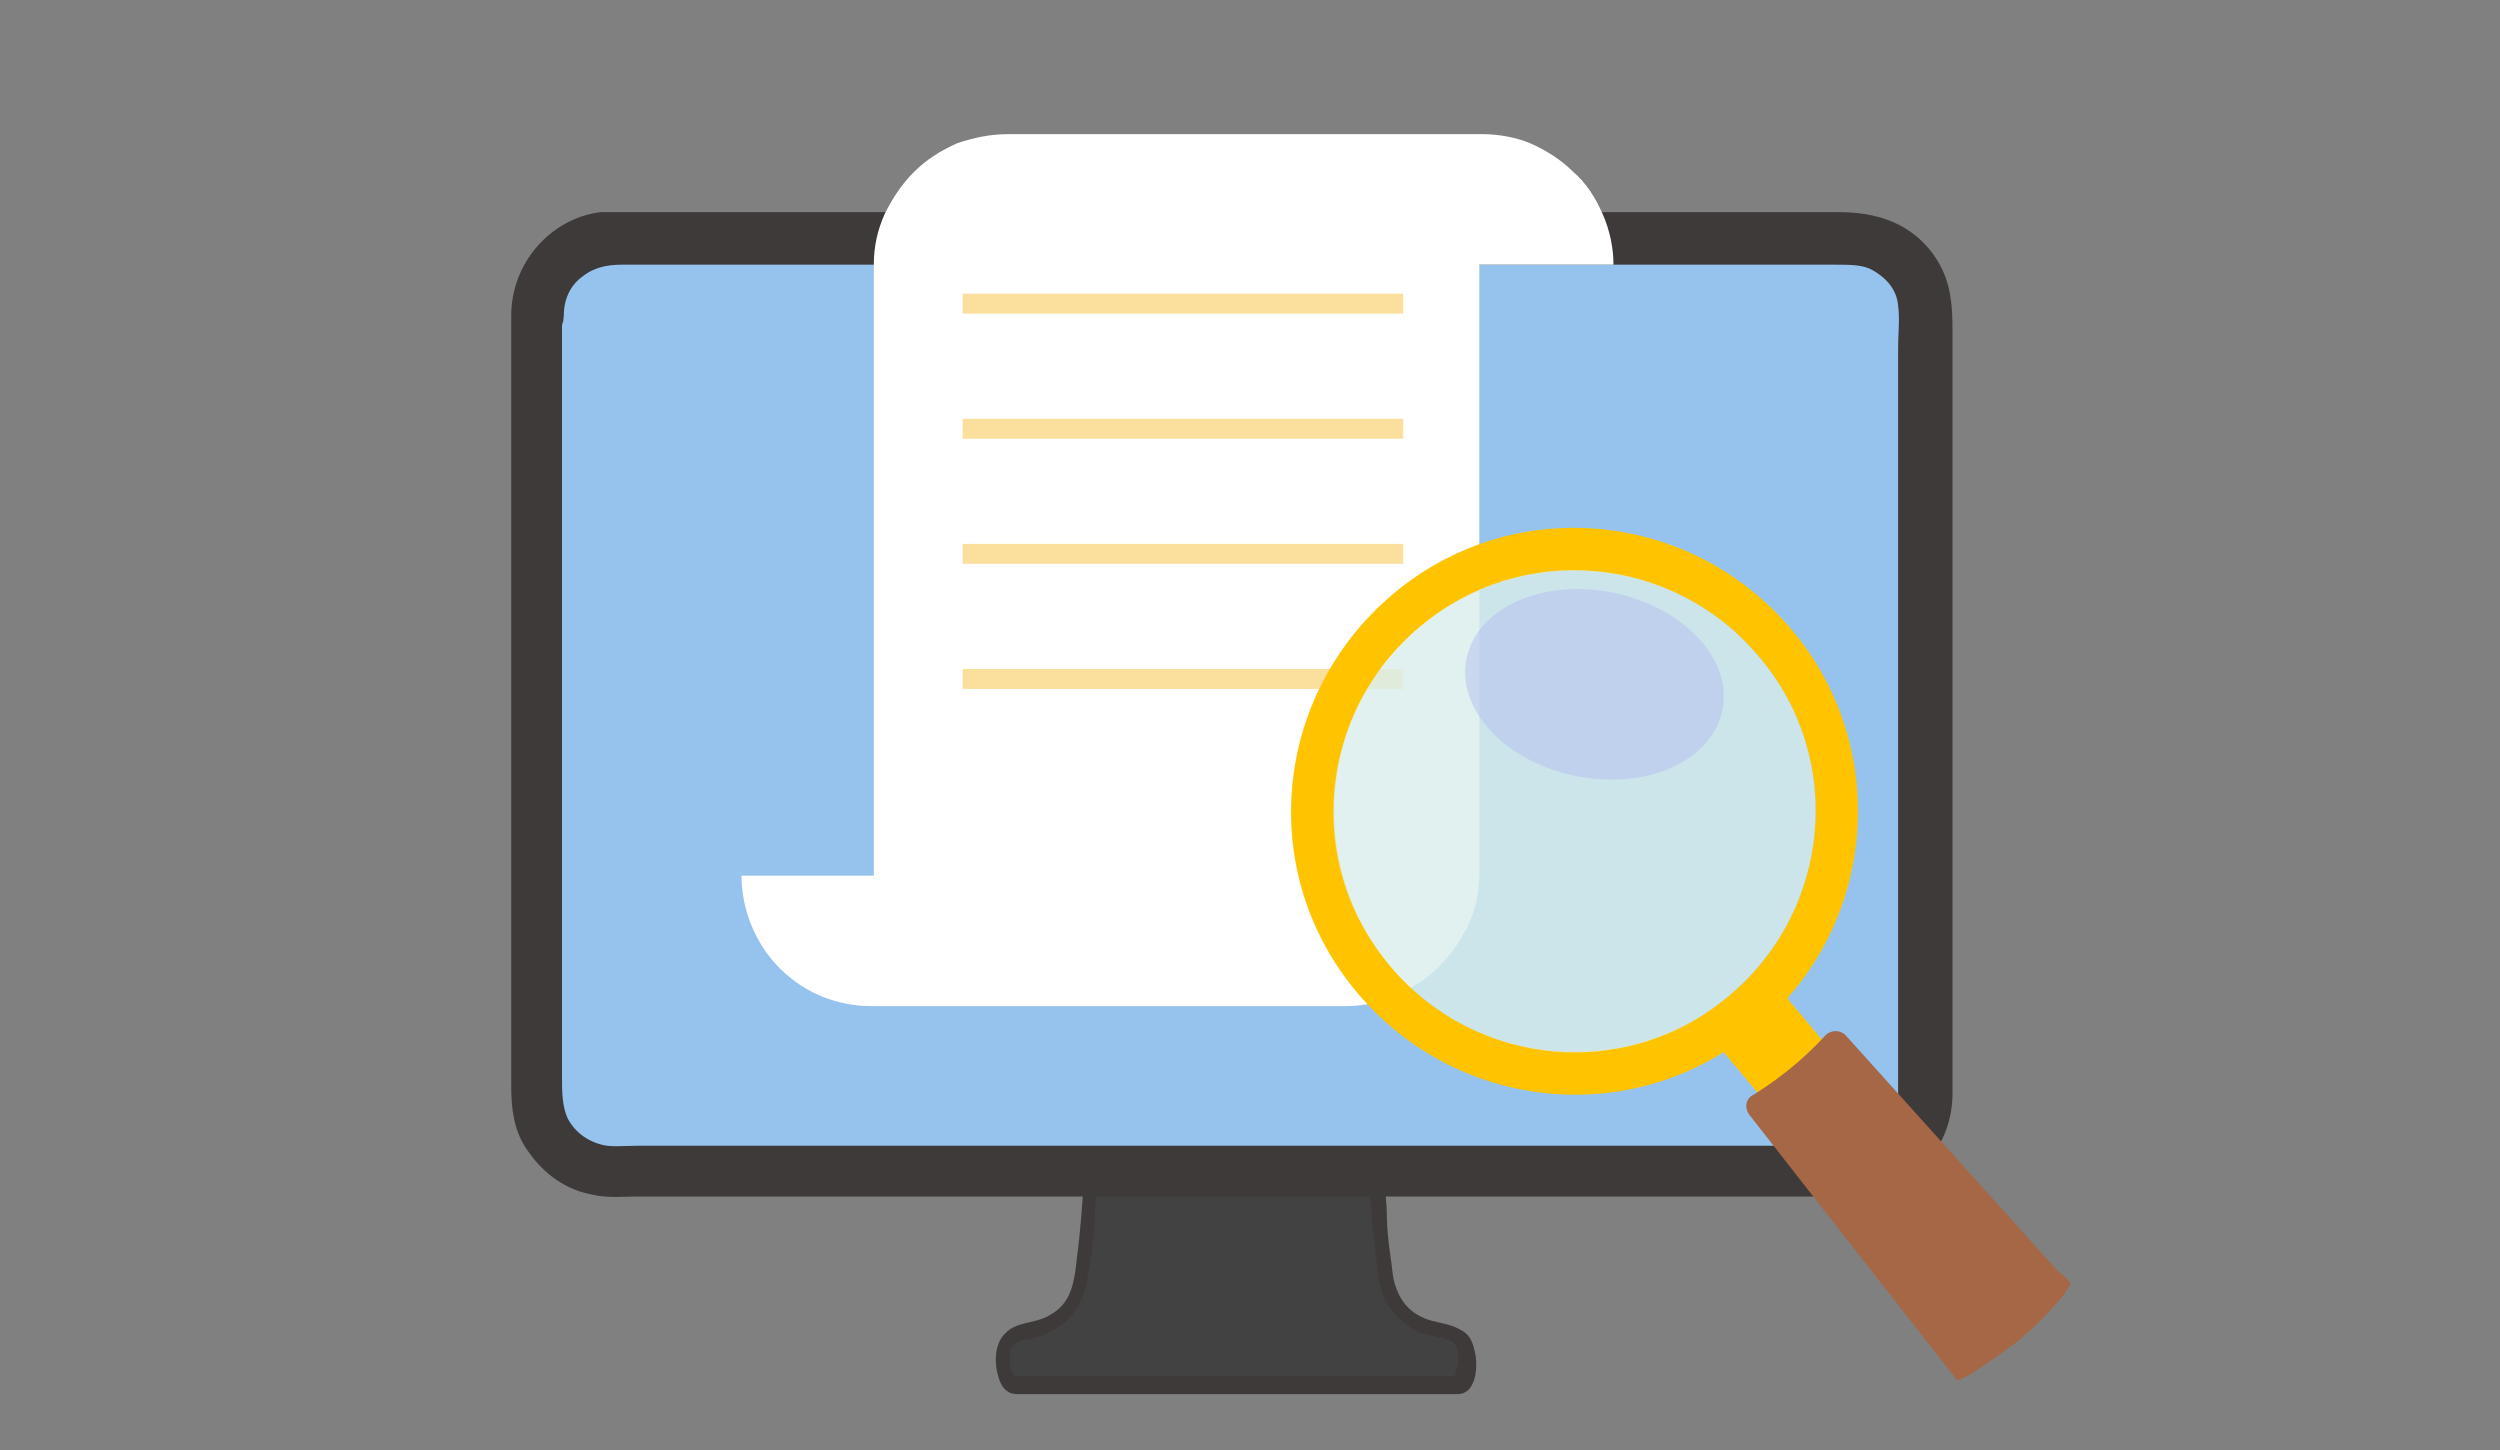
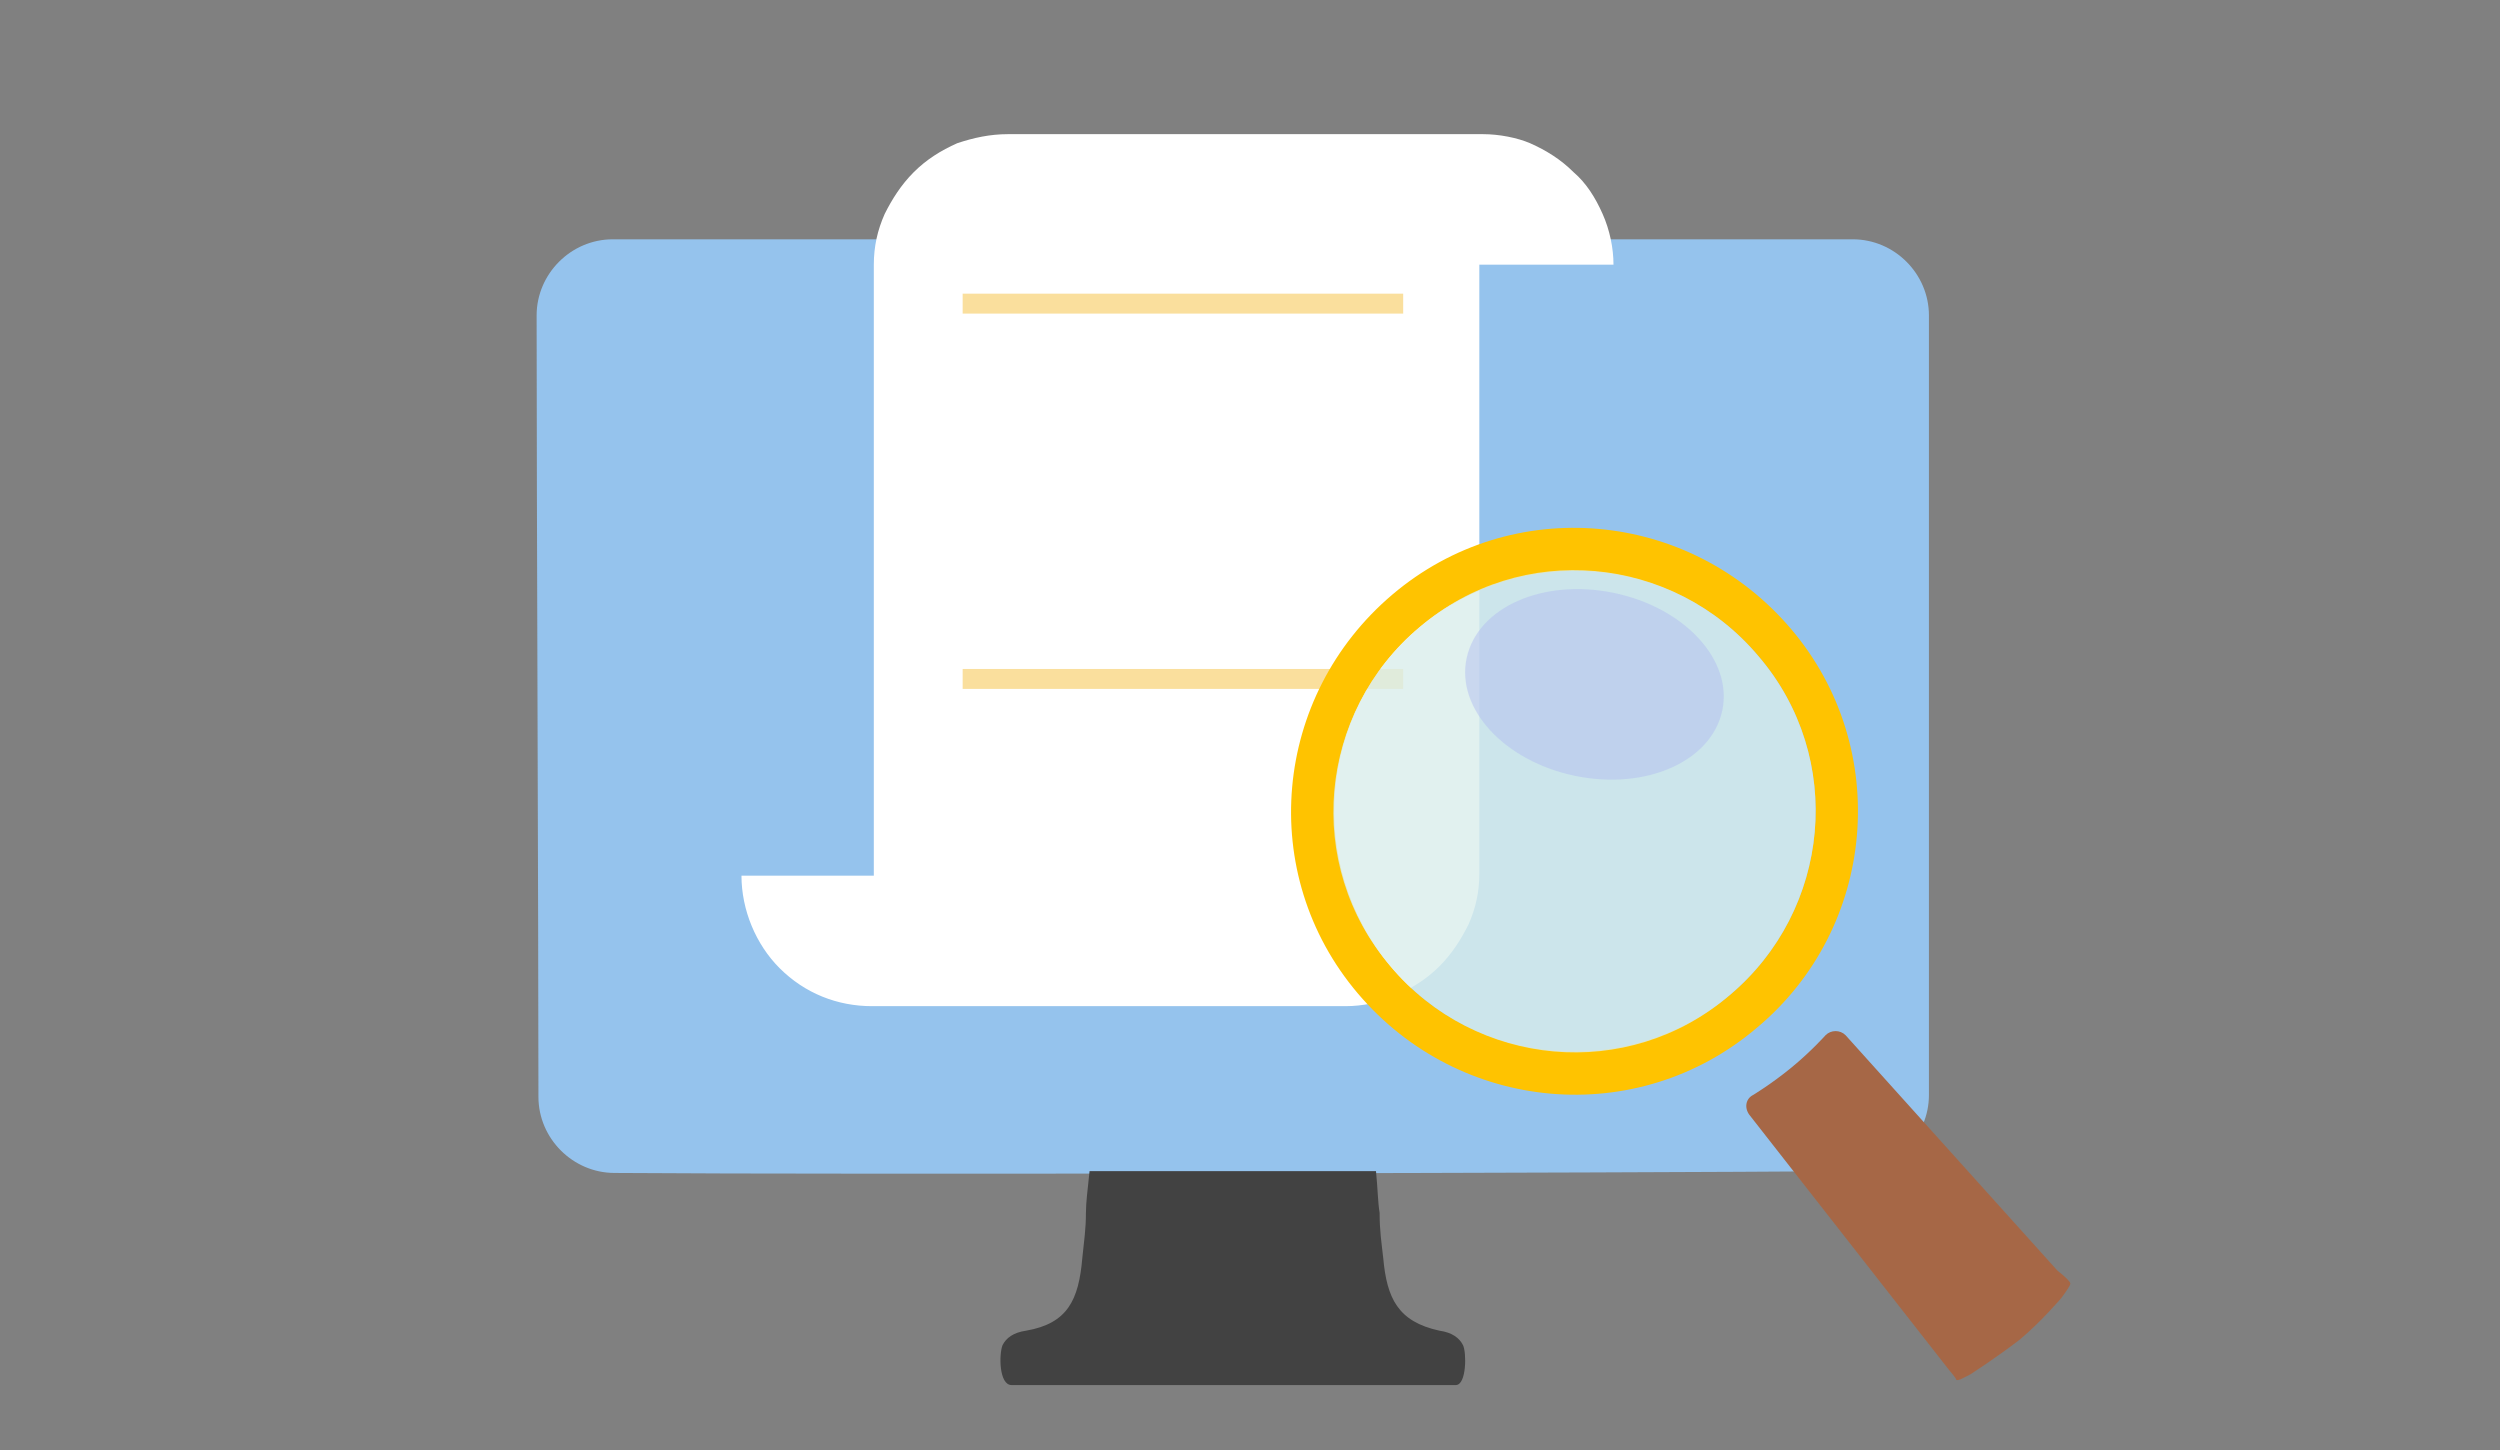
<svg xmlns="http://www.w3.org/2000/svg" version="1.1" id="圖層_1" x="0px" y="0px" viewBox="0 0 137.9 80" style="enable-background:new 0 0 137.9 80;" xml:space="preserve">
  <rect x="0" y="0" width="137.9" height="80" fill="#808080" stroke="none" />
  <style type="text/css">
	.st0{fill:#95C3ED;}
	.st1{fill:#424242;}
	.st2{fill:#3E3A39;}
	.st3{fill:#3E3A39;stroke:#3E3A39;stroke-width:2;stroke-miterlimit:10;}
	.st4{fill:#FFFFFF;}
	.st5{fill:#FADF9D;}
	.st6{fill:#FFC300;}
	.st7{opacity:0.8;fill:#D9EDEB;}
	.st8{fill:#A66746;}
	.st9{opacity:0.5;fill:#B3BFF0;}
</style>
  <g>
    <path class="st0" d="M29.6,17.4c0,10.3,0.1,33.4,0.1,43.1c0,2.3,1.9,4.2,4.2,4.2c13.3,0.1,54.7,0,68.3-0.1c2.3,0,4.2-1.9,4.2-4.2   c0-9.9,0-33.6,0-43c0-2.3-1.9-4.2-4.2-4.2c-14.2,0-54.9,0-68.4,0C31.5,13.2,29.6,15.1,29.6,17.4z" />
    <path class="st1" d="M58.9,76.4c-1.6,0-2.7,0-3.1,0c-0.7,0-0.7-1.7-0.5-2.2c0.2-0.4,0.6-0.7,1.3-0.8c2.3-0.4,2.9-1.7,3.1-4   c0.1-1,0.2-1.6,0.2-2.5c0-0.6,0.1-1.3,0.2-2.3c5.2,0,10.6,0,15.8,0c0.1,1,0.1,1.7,0.2,2.3c0,1,0.1,1.6,0.2,2.5   c0.2,2.2,0.8,3.5,3.1,4c0.7,0.1,1.1,0.4,1.3,0.8c0.2,0.4,0.2,2.2-0.4,2.2C79.3,76.4,65.3,76.4,58.9,76.4z" />
    <g>
-       <path class="st2" d="M75.5,64.9c0.1,1.5,0.2,2.9,0.4,4.4c0.1,1,0.2,2.2,0.9,3c0.3,0.4,0.7,0.7,1.1,1c0.5,0.3,1.1,0.4,1.7,0.5    c0.2,0.1,0.5,0.1,0.6,0.3c0.1,0.1,0.1,0.2,0.2,0.3c-0.1-0.1,0,0,0,0c0,0.1,0,0.1,0,0.2c0.1,0.3,0,0.8-0.1,1.1c0,0.1,0,0.1-0.1,0.2    c0-0.1,0,0,0,0l0,0c0.1,0,0.1,0,0,0c0,0,0.1,0,0,0c0,0,0,0-0.1,0s-0.2,0-0.3,0c-0.4,0-0.8,0-1.2,0c-1.4,0-2.7,0-4.1,0    c-3.7,0-7.4,0-11,0c-2.5,0-5,0-7.4,0H56l0,0l0,0c0,0,0,0-0.1-0.1l-0.1-0.1c-0.1-0.2-0.1-0.4-0.1-0.6c0-0.1,0-0.2,0-0.3v-0.1    c0,0,0-0.2,0-0.1c0,0,0.1-0.3,0-0.1c0-0.1,0.1-0.2,0.2-0.3c0.2-0.2,0.5-0.3,0.7-0.3c0.6-0.1,1.1-0.3,1.6-0.6    c0.9-0.5,1.4-1.3,1.7-2.3c0.1-0.6,0.2-1.2,0.3-1.8c0.1-0.7,0.2-1.5,0.2-2.2s0.1-1.4,0.2-2.1c0-0.2-0.2-0.4-0.4-0.4    c-0.3,0-0.4,0.2-0.4,0.4c-0.1,1.5-0.2,3-0.4,4.5c-0.1,0.9-0.2,2-0.9,2.7c-0.3,0.3-0.8,0.6-1.2,0.7C56.7,73,56,73,55.5,73.5    c-0.7,0.6-0.7,1.9-0.3,2.8c0.2,0.4,0.5,0.6,0.9,0.6c0.1,0,0.3,0,0.4,0c0.5,0,0.9,0,1.4,0c1.5,0,2.9,0,4.4,0c3.8,0,7.5,0,11.3,0    c1.5,0,3,0,4.5,0c0.8,0,1.5,0,2.3,0c1,0,1.1-1.4,1-2.1c-0.1-0.5-0.2-1-0.6-1.3c-0.7-0.5-1.4-0.5-2-0.7c-0.9-0.3-1.5-0.9-1.8-1.8    c-0.2-0.5-0.2-1.1-0.3-1.7c-0.1-0.7-0.2-1.5-0.2-2.2s-0.1-1.5-0.2-2.2c0-0.2-0.2-0.4-0.4-0.4C75.7,64.5,75.5,64.7,75.5,64.9    L75.5,64.9z" />
-     </g>
+       </g>
    <g>
-       <path class="st3" d="M29.2,17.4c0,4,0,8.1,0,12.1c0,4.9,0,9.9,0,14.8c0,4.4,0,8.8,0,13.1c0,0.8,0,1.7,0,2.5c0,1.1,0.1,2.2,0.8,3.1    c0.7,1,1.7,1.7,2.8,1.9c0.8,0.2,1.6,0.1,2.3,0.1c3.2,0,6.4,0,9.6,0c4.2,0,8.3,0,12.5,0c4.6,0,9.2,0,13.8,0c4.5,0,9,0,13.4,0    c3.8,0,7.7,0,11.5,0c1.5,0,3,0,4.5,0c0.7,0,1.3,0,2,0c1.2-0.1,2.3-0.6,3.1-1.5c0.8-0.9,1.2-2,1.2-3.2c0-0.8,0-1.6,0-2.4    c0-2,0-3.9,0-5.9c0-4.8,0-9.5,0-14.3c0-4.6,0-9.2,0-13.8c0-1.8,0-3.6,0-5.4c0-1,0-1.9-0.3-2.8c-0.4-1.1-1.2-2-2.3-2.5    c-0.9-0.4-1.8-0.5-2.8-0.5c-0.7,0-1.4,0-2.1,0c-1.6,0-3.3,0-4.9,0c-4,0-8.1,0-12.1,0c-4.6,0-9.2,0-13.7,0c-4.6,0-9.2,0-13.8,0    c-4.1,0-8.1,0-12.2,0c-1.7,0-3.3,0-5,0c-0.7,0-1.4,0-2.2,0c-0.7,0-1.4,0-2.1,0C31,13,29.2,15,29.2,17.4c0,0.6,0.9,0.6,0.9,0    c0-1.2,0.5-2.3,1.5-3c0.8-0.6,1.7-0.8,2.7-0.8c1.4,0,2.8,0,4.1,0c3.6,0,7.3,0,10.9,0c4.3,0,8.7,0,13,0c4.6,0,9.2,0,13.8,0    c4.3,0,8.6,0,12.8,0c3.5,0,7,0,10.4,0c0.7,0,1.4,0,2,0c0.9,0,1.8,0,2.6,0.5c1,0.6,1.7,1.5,1.8,2.7c0.1,0.8,0,1.6,0,2.4    c0,4,0,8.1,0,12.1c0,4.8,0,9.6,0,14.4c0,4.2,0,8.3,0,12.5c0,0.8,0,1.6,0,2.5c-0.1,1.1-0.6,2.2-1.5,2.8c-1.3,1-3.1,0.7-4.7,0.7    c-3.3,0-6.7,0-10,0c-4.2,0-8.4,0-12.5,0c-4.5,0-9,0-13.6,0c-4.4,0-8.7,0-13.1,0c-3.7,0-7.4,0-11,0c-1.4,0-2.8,0-4.2,0    c-0.7,0-1.5,0.1-2.2-0.1c-1.1-0.3-2-1-2.5-2C30,61.2,30,60.3,30,59.3c0-0.8,0-1.7,0-2.5c0-2.1,0-4.1,0-6.2c0-4.8,0-9.6,0-14.4    c0-4.5,0-9.1,0-13.6c0-1.7,0-3.4,0-5.1C30.1,16.8,29.2,16.8,29.2,17.4z" />
-     </g>
+       </g>
  </g>
  <path class="st4" d="M81.8,7.4H55.6c-1,0-1.9,0.2-2.8,0.5c-0.9,0.4-1.7,0.9-2.4,1.6c-0.7,0.7-1.2,1.5-1.6,2.3  c-0.4,0.9-0.6,1.8-0.6,2.8v33.7h-7.3c0,1.9,0.8,3.8,2.1,5.1c1.4,1.4,3.2,2.1,5.1,2.1h26.1c1,0,1.9-0.2,2.8-0.6  c0.9-0.4,1.7-0.9,2.4-1.6c0.7-0.7,1.2-1.5,1.6-2.3c0.4-0.9,0.6-1.8,0.6-2.8V14.6H89c0-0.9-0.2-1.9-0.6-2.8c-0.4-0.9-0.9-1.7-1.6-2.3  c-0.7-0.7-1.5-1.2-2.4-1.6C83.7,7.6,82.7,7.4,81.8,7.4L81.8,7.4z" />
  <path class="st5" d="M77.4,16.2H53.1v1.1h24.3V16.2z" />
-   <path class="st5" d="M77.4,23.1H53.1v1.1h24.3V23.1z" />
-   <path class="st5" d="M77.4,30H53.1v1.1h24.3V30z" />
  <path class="st5" d="M53.1,38h24.3v-1.1H53.1V38z" />
  <g>
-     <rect x="95.7" y="54" transform="matrix(0.766 -0.643 0.643 0.766 -14.352 76.545)" class="st6" width="4.6" height="8" />
    <g>
      <path class="st6" d="M98.8,34.7c-5.6-6.6-15.4-7.5-22-1.9c-6.6,5.6-7.5,15.4-1.9,22c5.6,6.6,15.4,7.5,22,1.9    C103.5,51.2,104.4,41.3,98.8,34.7z M95.4,54.9c-5.6,4.7-14,4-18.7-1.6c-4.7-5.6-4-14,1.6-18.7c5.6-4.7,14-4,18.7,1.6    C101.8,41.8,101,50.2,95.4,54.9z" />
      <path class="st7" d="M97,36.2c-4.7-5.6-13.1-6.4-18.7-1.6c-5.6,4.7-6.4,13.1-1.6,18.7c4.7,5.6,13.1,6.4,18.7,1.6    C101,50.2,101.8,41.8,97,36.2z" />
    </g>
    <path class="st8" d="M101.8,57.1c-0.3-0.3-0.8-0.3-1.1,0c0,0-0.8,0.9-1.9,1.8c-1.1,0.9-2.1,1.5-2.1,1.5c-0.4,0.2-0.5,0.7-0.2,1.1   l10.8,13.8c0.3,0.4,0.6,0.7,0.6,0.8c0.1,0.1,0.4-0.1,0.8-0.3c0,0,1.4-0.9,2.7-1.9c1.2-1,2.3-2.3,2.3-2.3c0.3-0.4,0.5-0.7,0.5-0.8   c0-0.1-0.3-0.4-0.7-0.7L101.8,57.1z" />
    <path class="st9" d="M95,39.2c-0.6,2.8-4.2,4.4-8.1,3.6c-3.9-0.8-6.6-3.7-6-6.5c0.6-2.8,4.2-4.4,8.1-3.6   C92.9,33.5,95.6,36.4,95,39.2z" />
  </g>
</svg>